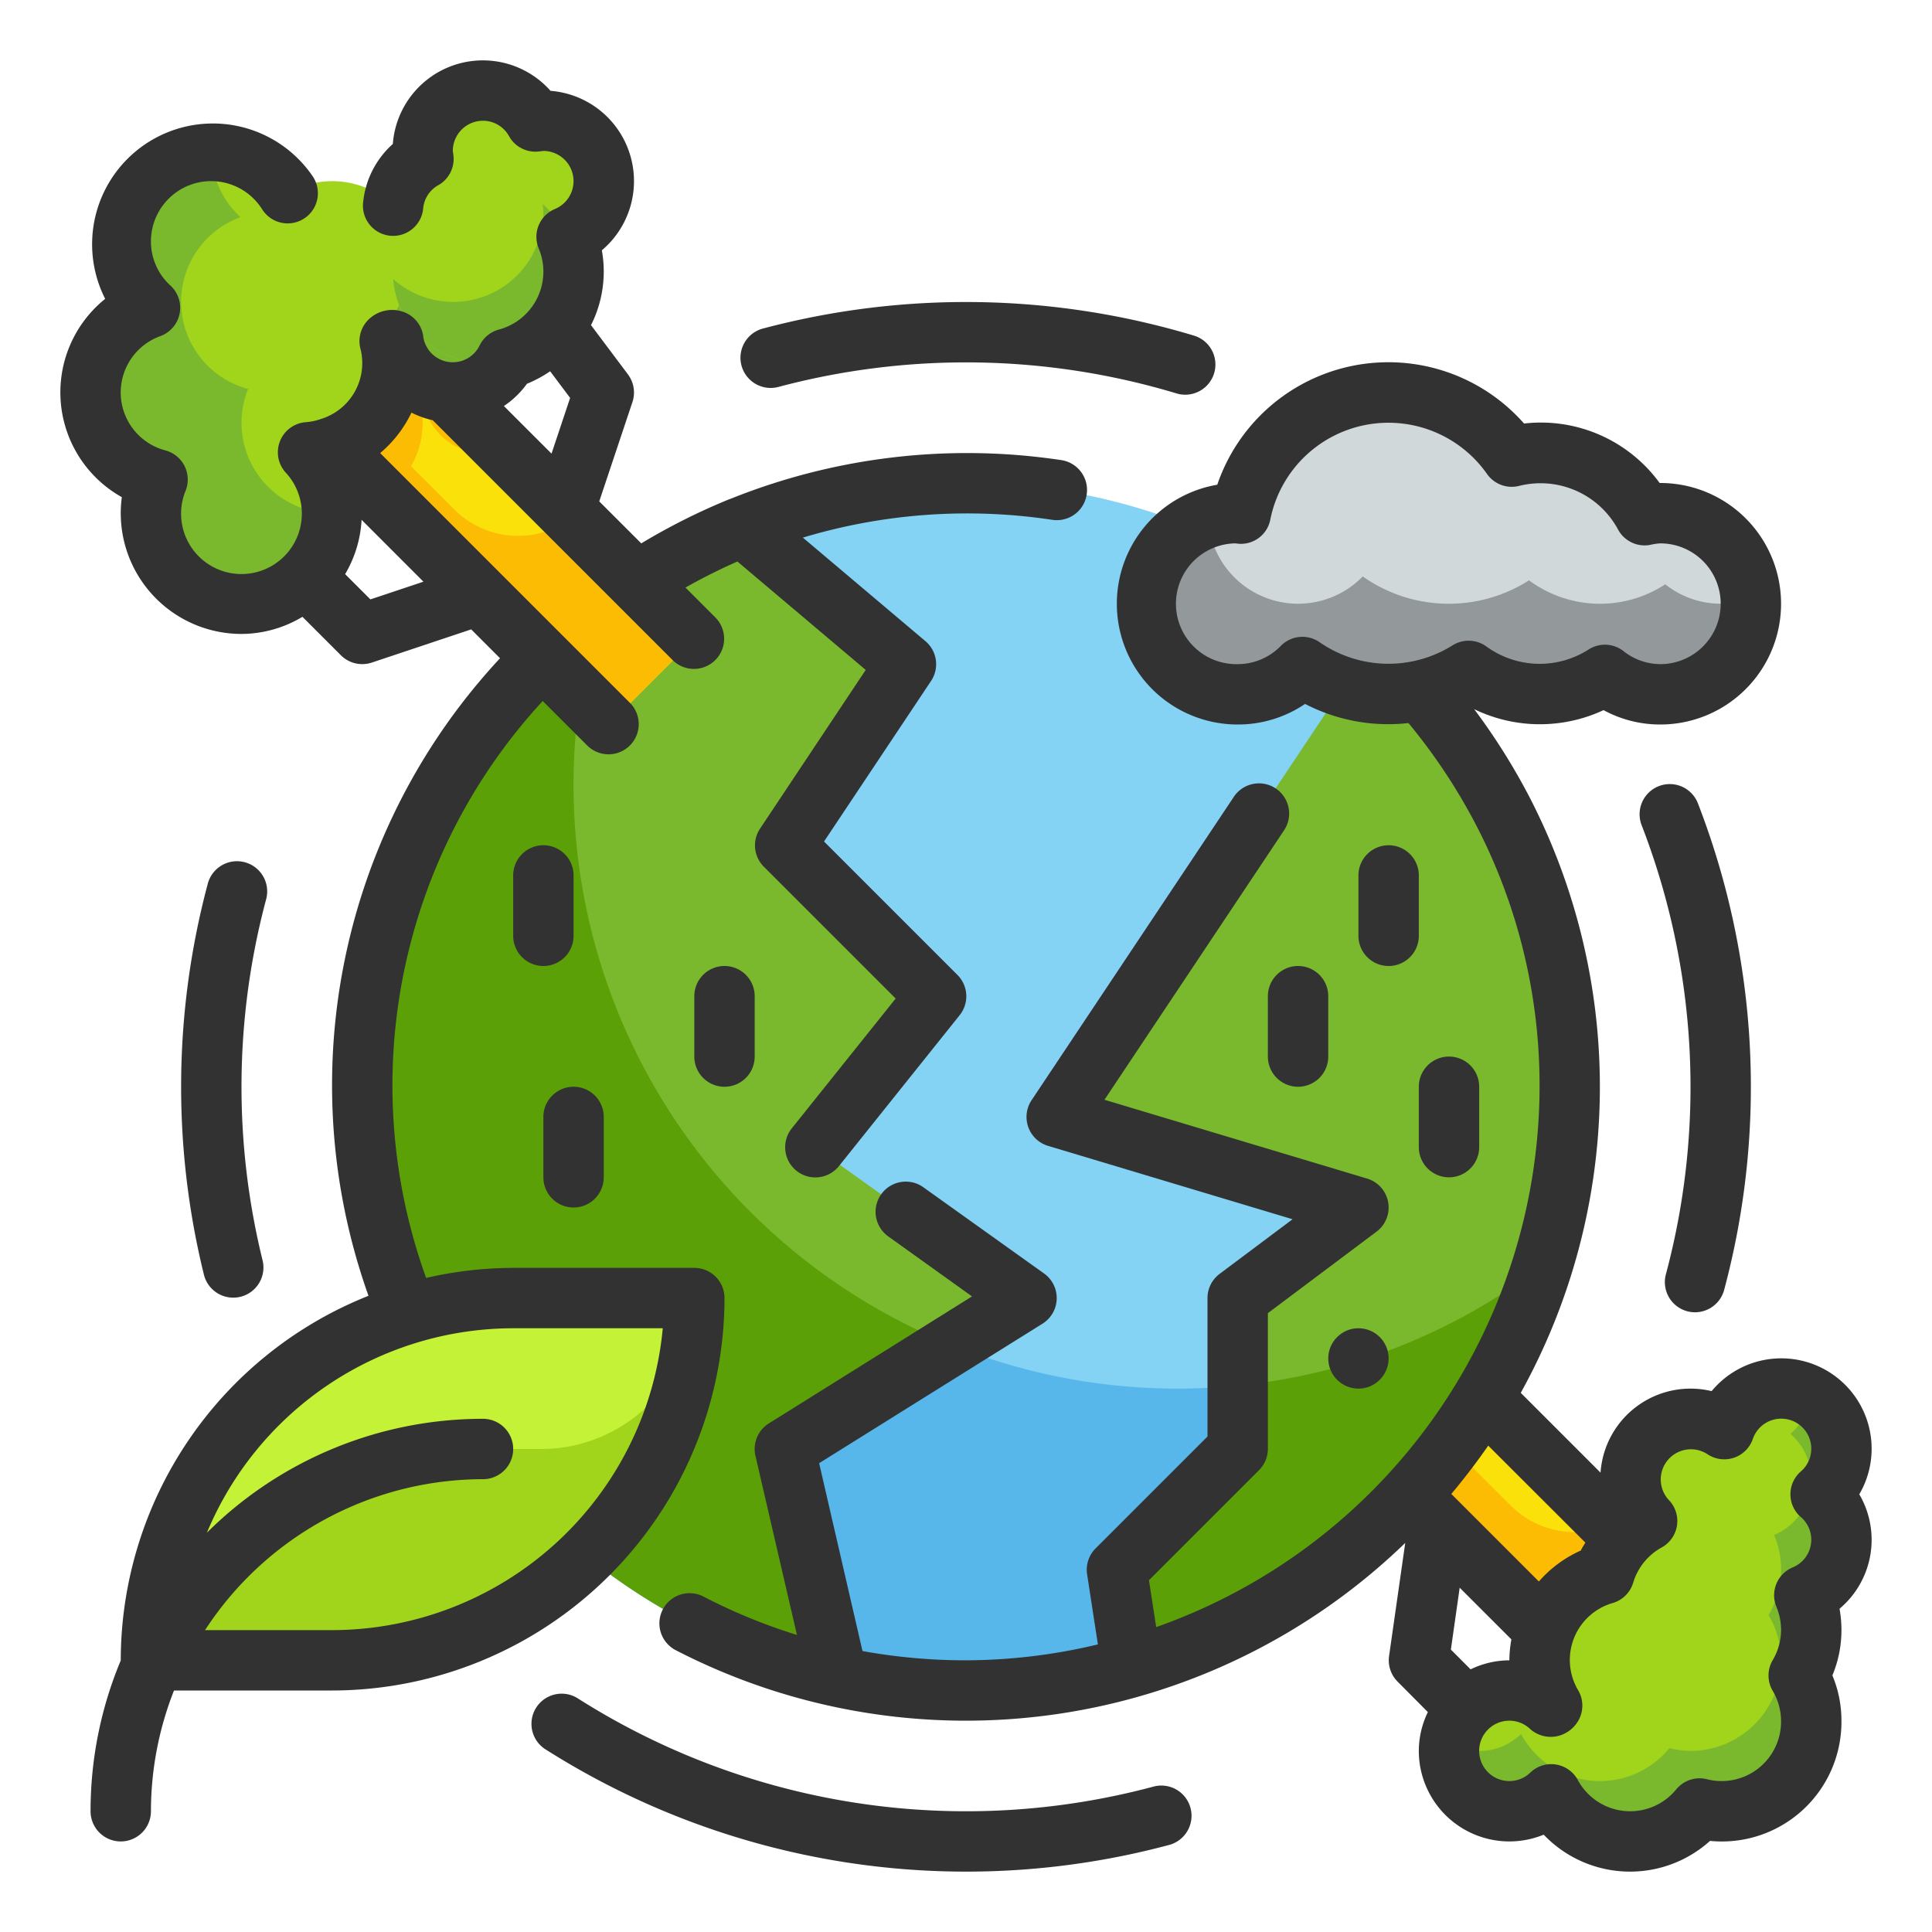
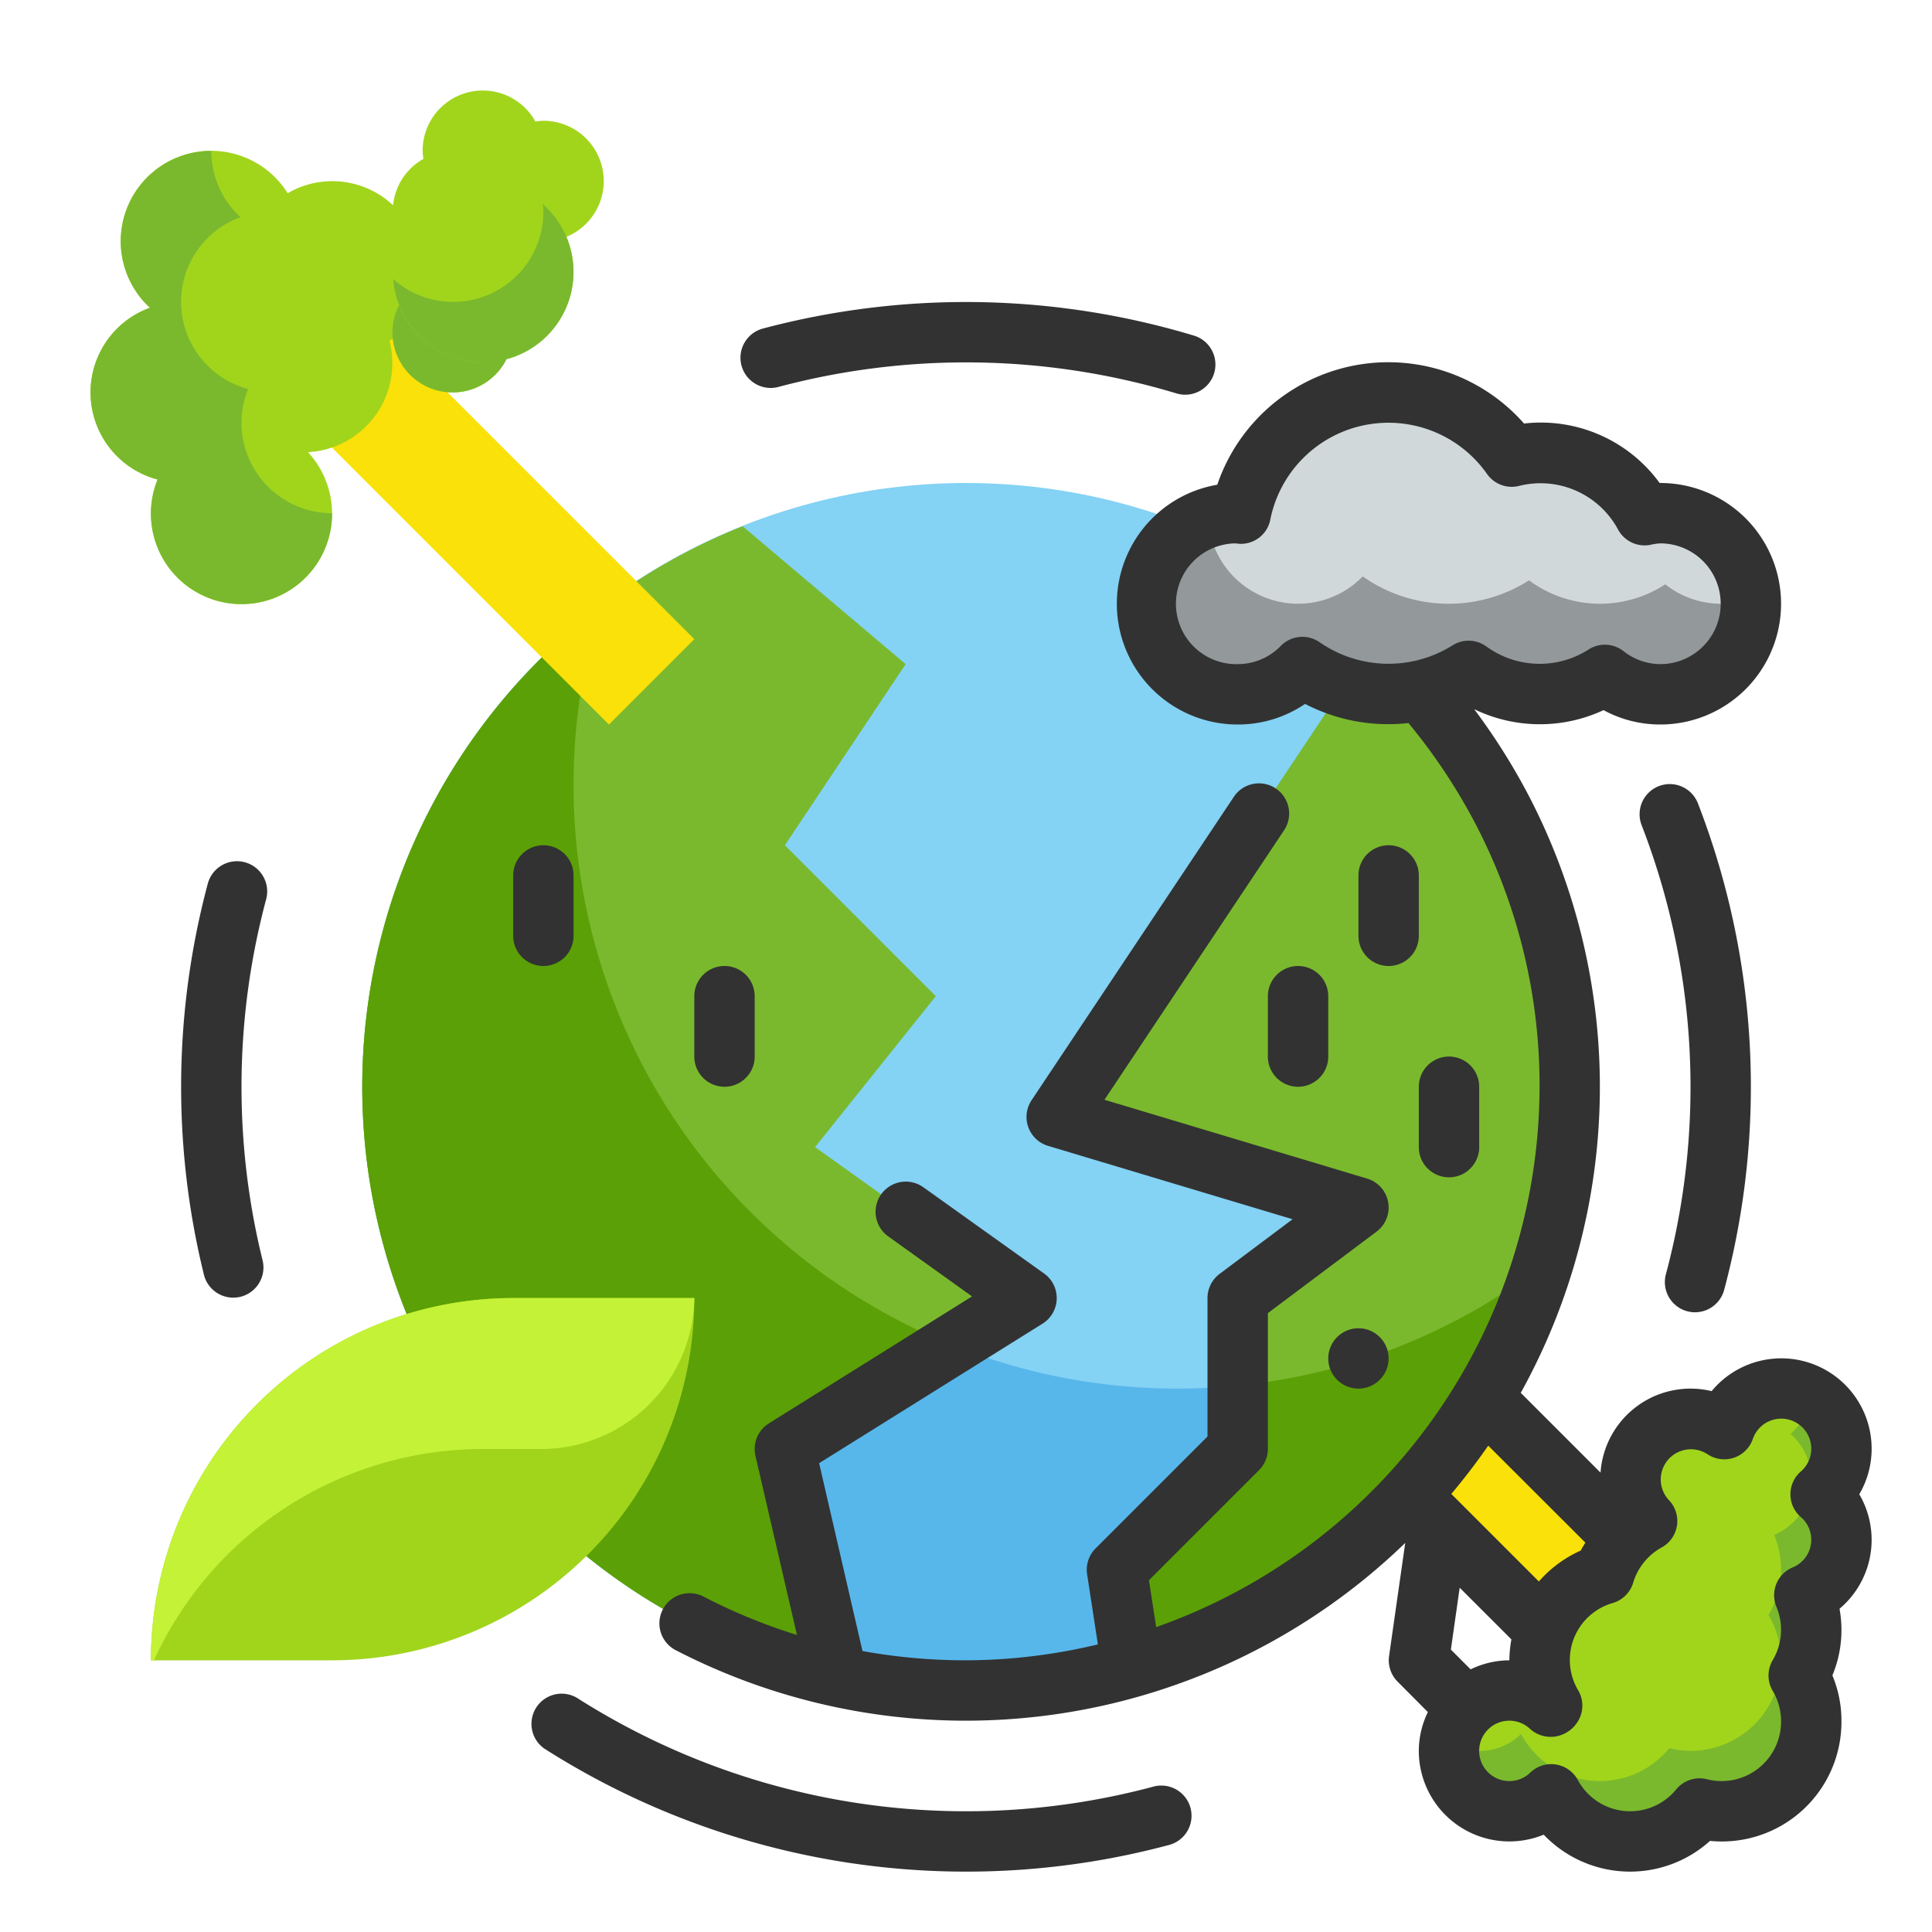
<svg xmlns="http://www.w3.org/2000/svg" viewBox="0 0 64 64" width="512px" height="512px">
  <g data-name="Fill Outline">
    <g data-name="Stroke copy">
      <rect width="4" height="16" x="47.929" y="41.929" fill="#f9e109" transform="rotate(-45 49.93 49.929)" />
-       <path fill="#fcbc04" d="M53.343,50.515a3,3,0,0,1-3.293-.636l-5.692-5.693-1.5,1.5L54.172,57,57,54.172Z" />
      <path fill="#a1d51c" d="M60.31,49.5a1.994,1.994,0,1,0-3.19-2.157,2,2,0,0,0-2.56,3.04,2.99,2.99,0,0,0-1.42,1.757,2.963,2.963,0,0,0-1.724,4.36l-.033.06a2,2,0,1,0,0,2.88,2.969,2.969,0,0,0,4.914.468A2.963,2.963,0,0,0,57,60a3,3,0,0,0,3-3,2.968,2.968,0,0,0-.416-1.5,2.943,2.943,0,0,0,.184-2.654A1.989,1.989,0,0,0,60.31,49.5Z" />
      <path fill="#7ab92d" d="M61,48a1.994,1.994,0,0,0-1.029-1.739A1.994,1.994,0,0,1,59.31,47.5a1.989,1.989,0,0,1-.542,3.346,2.943,2.943,0,0,1-.184,2.654A2.968,2.968,0,0,1,59,55a3,3,0,0,1-3,3,2.963,2.963,0,0,1-.7-.092,2.969,2.969,0,0,1-4.914-.468,1.965,1.965,0,0,1-2.356.3A1.905,1.905,0,0,0,48,58a2,2,0,0,0,3.383,1.44,2.969,2.969,0,0,0,4.914.468A2.963,2.963,0,0,0,57,60a3,3,0,0,0,3-3,2.968,2.968,0,0,0-.416-1.5,2.943,2.943,0,0,0,.184-2.654A1.989,1.989,0,0,0,60.31,49.5,1.985,1.985,0,0,0,61,48Z" />
      <circle cx="32" cy="36" r="20" fill="#84d2f4" />
      <path fill="#57b7eb" d="M39,46A20.007,20.007,0,0,1,19.883,20.115a19.991,19.991,0,1,0,31.234,21.77A19.886,19.886,0,0,1,39,46Z" />
      <path fill="#7ab92d" d="M45.49,21.265,35,37l10,3-4,3v5l-4,4,.495,3.217a19.963,19.963,0,0,0,8-33.952Z" />
      <path fill="#7ab92d" d="M12,36A20,20,0,0,0,27.739,55.534L26,48l8-5-7-5,4-5-5-5,4-6L24.6,17.433A19.993,19.993,0,0,0,12,36Z" />
      <path fill="#5ba006" d="M51.11,41.91A20.031,20.031,0,0,1,37.49,55.22L37,52l4-4V45.9A19.856,19.856,0,0,0,51.11,41.91Z" />
      <path fill="#5ba006" d="M26,48l1.74,7.53A19.979,19.979,0,0,1,19.89,20.1,20,20,0,0,0,31.52,44.55Z" />
      <rect width="4" height="16" x="13.929" y="8.929" fill="#f9e109" transform="rotate(-45 15.93 16.929)" />
-       <path fill="#fcbc04" d="M18.97,17.142a2.991,2.991,0,0,1-3.92-.263l-1.435-1.436a2.843,2.843,0,0,0,.293-2.146c.038-.031.077-.06.113-.093A1.992,1.992,0,0,0,16,15a1.923,1.923,0,0,0,.688-.14l-5-5L8.858,12.686,20.172,24,23,21.172Z" />
      <path fill="#a1d51c" d="M20,6a2,2,0,0,0-2-2,1.905,1.905,0,0,0-.263.027A1.993,1.993,0,0,0,14,5a1.905,1.905,0,0,0,.027.263A1.986,1.986,0,0,0,13.021,6.8,2.938,2.938,0,0,0,9.53,6.4a2.994,2.994,0,1,0-4.563,3.794,2.984,2.984,0,0,0,.253,5.69,3,3,0,1,0,4.984-.905,2.954,2.954,0,0,0,2.7-3.682c.038-.031.077-.06.113-.093a1.988,1.988,0,0,0,3.765.679,2.984,2.984,0,0,0,1.982-4.037A2,2,0,0,0,20,6Z" />
      <path fill="#7ab92d" d="M8,14a2.984,2.984,0,0,1,.22-1.116,2.984,2.984,0,0,1-.253-5.69A2.982,2.982,0,0,1,7,5a2.992,2.992,0,0,0-2.033,5.194,2.984,2.984,0,0,0,.253,5.69A3,3,0,1,0,11,17,3,3,0,0,1,8,14Z" />
      <path fill="#7ab92d" d="M16,12a3,3,0,0,1-2.782-1.89A1.974,1.974,0,0,0,13,11a1.995,1.995,0,0,0,3.786.883A3,3,0,0,1,16,12Z" />
      <path fill="#7ab92d" d="M17.976,6.758c.006.082.024.159.024.242a2.987,2.987,0,0,1-4.976,2.242,2.992,2.992,0,1,0,4.952-2.484Z" />
      <path fill="#d0d8da" d="M55,17a3.035,3.035,0,0,0-.526.053,3.916,3.916,0,0,0-4.4-1.935A4.991,4.991,0,0,0,41.1,17.01c-.034,0-.066-.01-.1-.01A3,3,0,1,0,43.143,22.1a4.94,4.94,0,0,0,5.508.129,3.95,3.95,0,0,0,4.513.132A2.964,2.964,0,0,0,55,23a3,3,0,0,0,0-6Z" />
      <path fill="#a1d51c" d="M17,43h6a0,0,0,0,1,0,0v0A12,12,0,0,1,11,55H5a0,0,0,0,1,0,0v0A12,12,0,0,1,17,43Z" />
      <path fill="#c4f236" d="M16,48h1.863A5.079,5.079,0,0,0,23,43.054V43H17A12,12,0,0,0,5,55h.1A11.99,11.99,0,0,1,16,48Z" />
      <g>
-         <path fill="#93999a" d="M43.122,13.933c-.033.023-.067.045-.1.069.025,0,.051.007.077.008C43.105,13.983,43.117,13.959,43.122,13.933Z" />
+         <path fill="#93999a" d="M43.122,13.933C43.105,13.983,43.117,13.959,43.122,13.933Z" />
        <path fill="#93999a" d="M57,20a2.964,2.964,0,0,1-1.836-.644,3.95,3.95,0,0,1-4.513-.132,4.94,4.94,0,0,1-5.508-.129,2.988,2.988,0,0,1-5.125-1.917A2.994,2.994,0,1,0,43.143,22.1a4.94,4.94,0,0,0,5.508.129,3.95,3.95,0,0,0,4.513.132A2.964,2.964,0,0,0,55,23a3,3,0,0,0,3-3c0-.061-.014-.118-.018-.178A2.962,2.962,0,0,1,57,20Z" />
      </g>
    </g>
    <g data-name="Stroke Cut copy 2">
      <path fill="#323232" d="M61.591,49.5A2.969,2.969,0,0,0,62,48a2.993,2.993,0,0,0-5.3-1.917,2.988,2.988,0,0,0-3.68,2.7l-2.643-2.643a20.917,20.917,0,0,0,.314-19.687,21.133,21.133,0,0,0-1.857-2.961,4.992,4.992,0,0,0,4.286.032A3.911,3.911,0,0,0,55,24a4,4,0,0,0,0-8h-.022a4.867,4.867,0,0,0-4.492-1.97,5.988,5.988,0,0,0-10.162,2.027A4,4,0,0,0,41,24a3.954,3.954,0,0,0,2.232-.682,5.986,5.986,0,0,0,3.425.634,19.2,19.2,0,0,1,2.258,3.412A18.719,18.719,0,0,1,51,36,19.016,19.016,0,0,1,38.3,53.9l-.239-1.553,3.642-3.642A1,1,0,0,0,42,48V43.5l3.6-2.7a1,1,0,0,0-.313-1.758l-8.7-2.611,5.94-8.912a1,1,0,1,0-1.664-1.109l-6.69,10.035a1,1,0,0,0,.545,1.513l8.1,2.431L40.4,42.2a1,1,0,0,0-.4.8v4.586l-3.707,3.707a1,1,0,0,0-.281.859l.357,2.321A18.953,18.953,0,0,1,32,55a19.2,19.2,0,0,1-3.429-.307L27.135,48.47l7.4-4.622a1,1,0,0,0,.051-1.662l-4-2.857a1,1,0,1,0-1.162,1.628L32.2,42.945,25.47,47.152a1,1,0,0,0-.445,1.073L26.4,54.16a18.877,18.877,0,0,1-3.111-1.279,1,1,0,0,0-.921,1.775,20.937,20.937,0,0,0,24.182-3.544l-.535,3.746a1,1,0,0,0,.283.849L47.3,56.715A2.951,2.951,0,0,0,47,58a3,3,0,0,0,4.137,2.776,3.956,3.956,0,0,0,5.51.206A3.961,3.961,0,0,0,61,57a3.874,3.874,0,0,0-.3-1.5A3.874,3.874,0,0,0,61,54a3.975,3.975,0,0,0-.063-.708,2.985,2.985,0,0,0,.654-3.792ZM43.716,21.276a1,1,0,0,0-1.288.12A1.982,1.982,0,0,1,41,22a2,2,0,0,1-.09-4c.033,0,.112.013.146.014a.991.991,0,0,0,1.024-.8A3.991,3.991,0,0,1,49.259,15.7a1,1,0,0,0,1.047.4,2.917,2.917,0,0,1,3.3,1.452,1,1,0,0,0,1.048.5A1.912,1.912,0,0,1,55,18a2,2,0,0,1,0,4,1.981,1.981,0,0,1-1.221-.432,1,1,0,0,0-1.158-.051,3,3,0,0,1-3.38-.1,1,1,0,0,0-1.122-.04A4,4,0,0,1,43.716,21.276Zm8.8,29.824c-.048.089-.108.17-.149.263a4,4,0,0,0-1.39,1.026l-2.9-2.9q.648-.773,1.223-1.6Zm-3.8,4.2-.654-.655.292-2.05,1.713,1.712A3.958,3.958,0,0,0,50,55,2.951,2.951,0,0,0,48.715,55.3Zm10.937-5.048a.99.99,0,0,1-.268,1.67,1,1,0,0,0-.538,1.308A1.992,1.992,0,0,1,59,54a1.966,1.966,0,0,1-.28,1,1,1,0,0,0,0,1.006A1.966,1.966,0,0,1,59,57a1.969,1.969,0,0,1-2.468,1.936,1,1,0,0,0-1,.333,1.969,1.969,0,0,1-3.269-.312,1,1,0,0,0-.726-.506.948.948,0,0,0-.15-.012,1,1,0,0,0-.693.28,1,1,0,1,1,0-1.438,1.028,1.028,0,0,0,.851.24A1.074,1.074,0,0,0,52.283,57a1,1,0,0,0,0-1,1.963,1.963,0,0,1,1.148-2.9,1,1,0,0,0,.67-.669,1.981,1.981,0,0,1,.945-1.17,1,1,0,0,0,.238-1.569,1,1,0,0,1,1.279-1.519,1,1,0,0,0,1.5-.5.995.995,0,1,1,1.589,1.074,1,1,0,0,0,0,1.506Z" />
      <path fill="#323232" d="M38.212,59.183a23.99,23.99,0,0,1-19.1-2.94A1,1,0,0,0,18.04,57.93a26,26,0,0,0,20.689,3.186,1,1,0,0,0-.517-1.933Z" />
      <path fill="#323232" d="M8.109,28.563a1,1,0,0,0-1.225.708,26.047,26.047,0,0,0-.129,12.954,1,1,0,0,0,.971.761,1.033,1.033,0,0,0,.239-.028,1,1,0,0,0,.733-1.21,24.021,24.021,0,0,1,.119-11.96A1,1,0,0,0,8.109,28.563Z" />
      <path fill="#323232" d="M25.788,12.817a24.164,24.164,0,0,1,13.181.214.972.972,0,0,0,.29.044,1,1,0,0,0,.29-1.958,26.178,26.178,0,0,0-14.278-.233,1,1,0,1,0,.517,1.933Z" />
      <path fill="#323232" d="M55.891,43.437a1,1,0,0,0,1.224-.708,26.008,26.008,0,0,0-.865-16.106,1,1,0,1,0-1.865.722,24.021,24.021,0,0,1,.8,14.867A1,1,0,0,0,55.891,43.437Z" />
      <path fill="#323232" d="M42,33v2a1,1,0,0,0,2,0V33a1,1,0,0,0-2,0Z" />
      <path fill="#323232" d="M47,38a1,1,0,0,0,2,0V36a1,1,0,0,0-2,0Z" />
      <path fill="#323232" d="M46,28a1,1,0,0,0-1,1v2a1,1,0,0,0,2,0V29A1,1,0,0,0,46,28Z" />
-       <path fill="#323232" d="M19,40a1,1,0,0,0,1-1V37a1,1,0,0,0-2,0v2A1,1,0,0,0,19,40Z" />
      <path fill="#323232" d="M23,33v2a1,1,0,0,0,2,0V33a1,1,0,0,0-2,0Z" />
      <path fill="#323232" d="M19,31V29a1,1,0,0,0-2,0v2a1,1,0,0,0,2,0Z" />
      <circle cx="45" cy="45" r="1" fill="#323232" />
-       <path fill="#323232" d="M24,43a1,1,0,0,0-1-1H17a13,13,0,0,0-2.884.333,18.778,18.778,0,0,1,3.862-19.112l1.486,1.486a1,1,0,0,0,1.414-1.414l-8.284-8.284a4.016,4.016,0,0,0,1.036-1.34,2.971,2.971,0,0,0,.705.251l7.958,7.958a1,1,0,0,0,1.414-1.414l-1-1a18.936,18.936,0,0,1,1.721-.863l4.25,3.591-3.5,5.257a1,1,0,0,0,.125,1.262l4.367,4.367-3.441,4.3a1,1,0,0,0,1.562,1.25l4-5a1,1,0,0,0-.074-1.332l-4.42-4.42,3.545-5.318a1,1,0,0,0-.186-1.319l-4.06-3.43a18.884,18.884,0,0,1,8.263-.589,1,1,0,0,0,.3-1.978A21,21,0,0,0,24.2,16.524c-.023.01-.047.014-.07.025A21.133,21.133,0,0,0,21.243,18l-1.392-1.391,1.1-3.293A1,1,0,0,0,20.8,12.4l-1.222-1.629a3.95,3.95,0,0,0,.359-2.479,3,3,0,0,0-1.7-5.283,2.992,2.992,0,0,0-5.224,1.76,2.992,2.992,0,0,0-.983,1.923,1,1,0,1,0,1.989.206.981.981,0,0,1,.5-.763,1,1,0,0,0,.5-1L15,5a1,1,0,0,1,1-1,.985.985,0,0,1,.865.516,1,1,0,0,0,1,.5L18,5a1,1,0,0,1,.384,1.923,1,1,0,0,0-.538,1.308,1.986,1.986,0,0,1-1.324,2.687,1,1,0,0,0-.632.521.988.988,0,0,1-1.875-.337,1,1,0,0,0-.669-.776,1.116,1.116,0,0,0-1.071.2,1,1,0,0,0-.339,1.009,1.935,1.935,0,0,1-1.31,2.346l-.035.013a2.006,2.006,0,0,1-.455.091,1,1,0,0,0-.669,1.673,2,2,0,1,1-3.319.6,1,1,0,0,0-.667-1.337,1.984,1.984,0,0,1-.168-3.787A1,1,0,0,0,5.647,9.46,1.971,1.971,0,0,1,5,8,1.995,1.995,0,0,1,8.685,6.935a1,1,0,1,0,1.69-1.07A4,4,0,0,0,3.484,9.9a3.976,3.976,0,0,0,.552,6.569A3.882,3.882,0,0,0,4,17a4,4,0,0,0,4,4,3.947,3.947,0,0,0,2.019-.567l1.274,1.274A1,1,0,0,0,12,22a1.014,1.014,0,0,0,.316-.051l3.293-1.1.955.956a20.76,20.76,0,0,0-4.357,21.12A13.011,13.011,0,0,0,4,55v.005A12.927,12.927,0,0,0,3,60a1,1,0,0,0,2,0,10.927,10.927,0,0,1,.764-4H11A13.015,13.015,0,0,0,24,43ZM17.455,12.713a4.01,4.01,0,0,0,.769-.415l.662.883-.616,1.846L16.692,13.45A2.967,2.967,0,0,0,17.455,12.713ZM12.27,19.856l-.837-.837a3.955,3.955,0,0,0,.545-1.8l2.049,2.05ZM16,47a12.956,12.956,0,0,0-9.147,3.774A11.01,11.01,0,0,1,17,44h4.955A11.015,11.015,0,0,1,11,54H6.792A11,11,0,0,1,16,49a1,1,0,0,0,0-2Z" />
    </g>
  </g>
</svg>